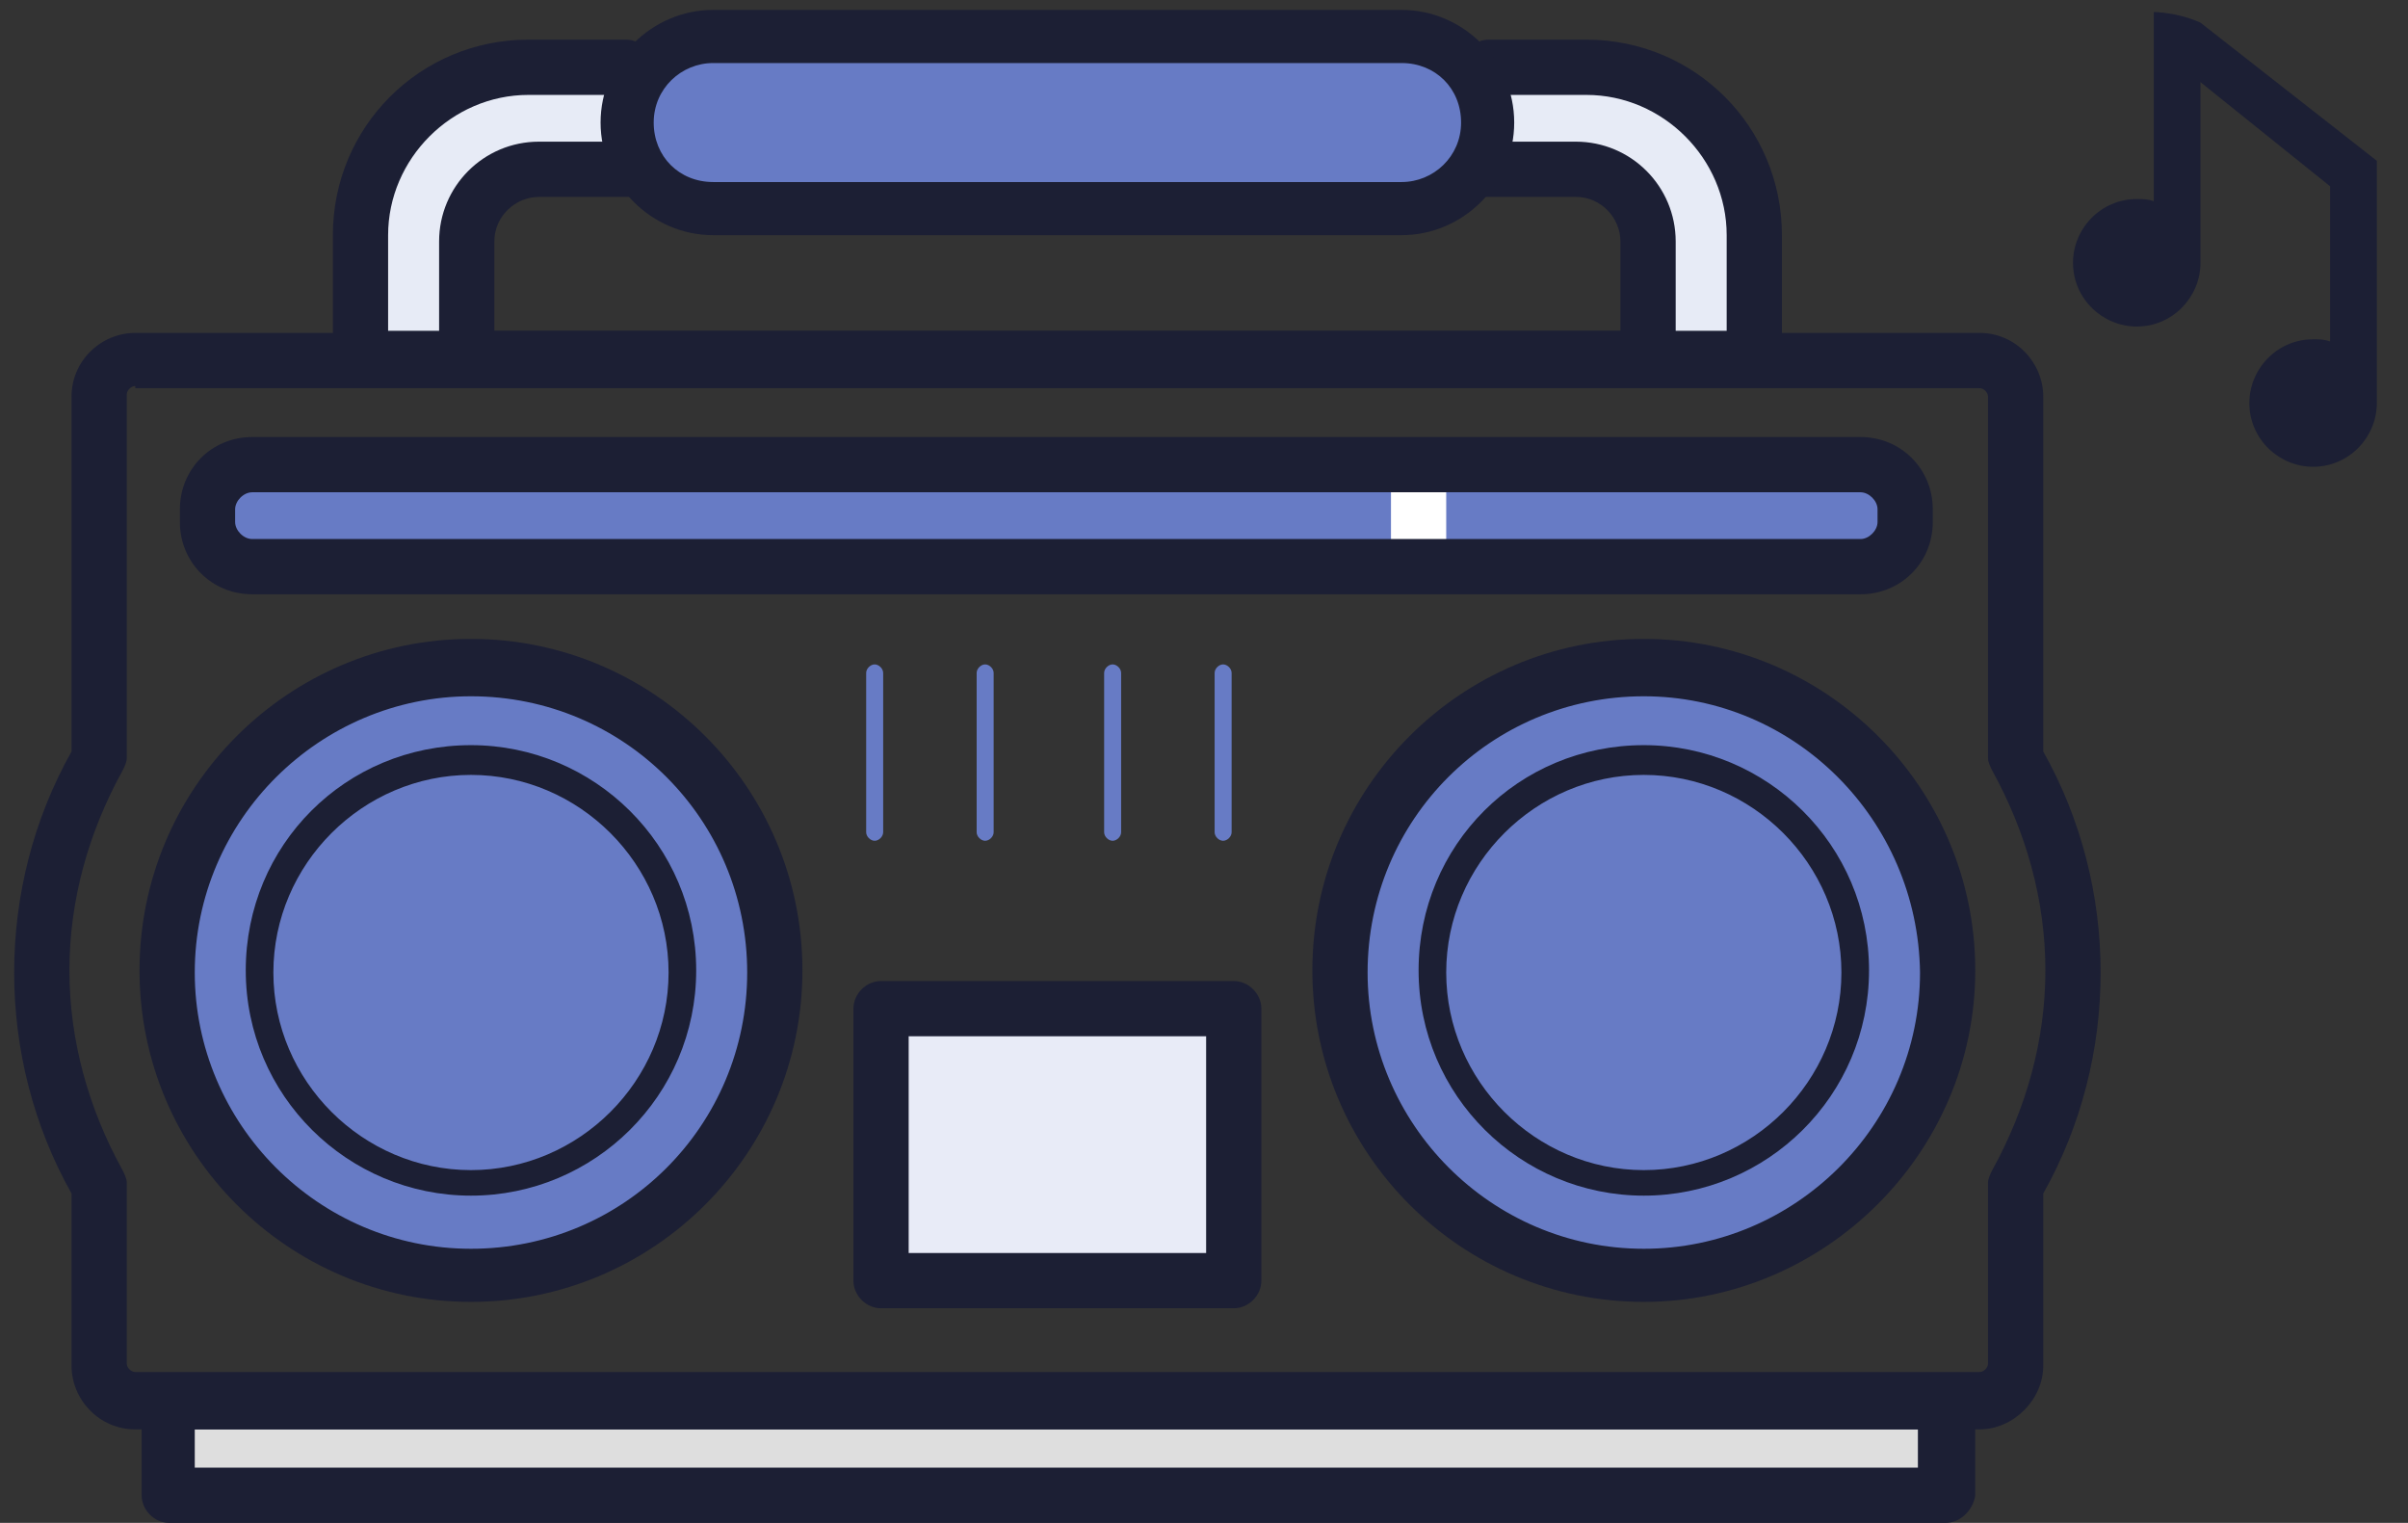
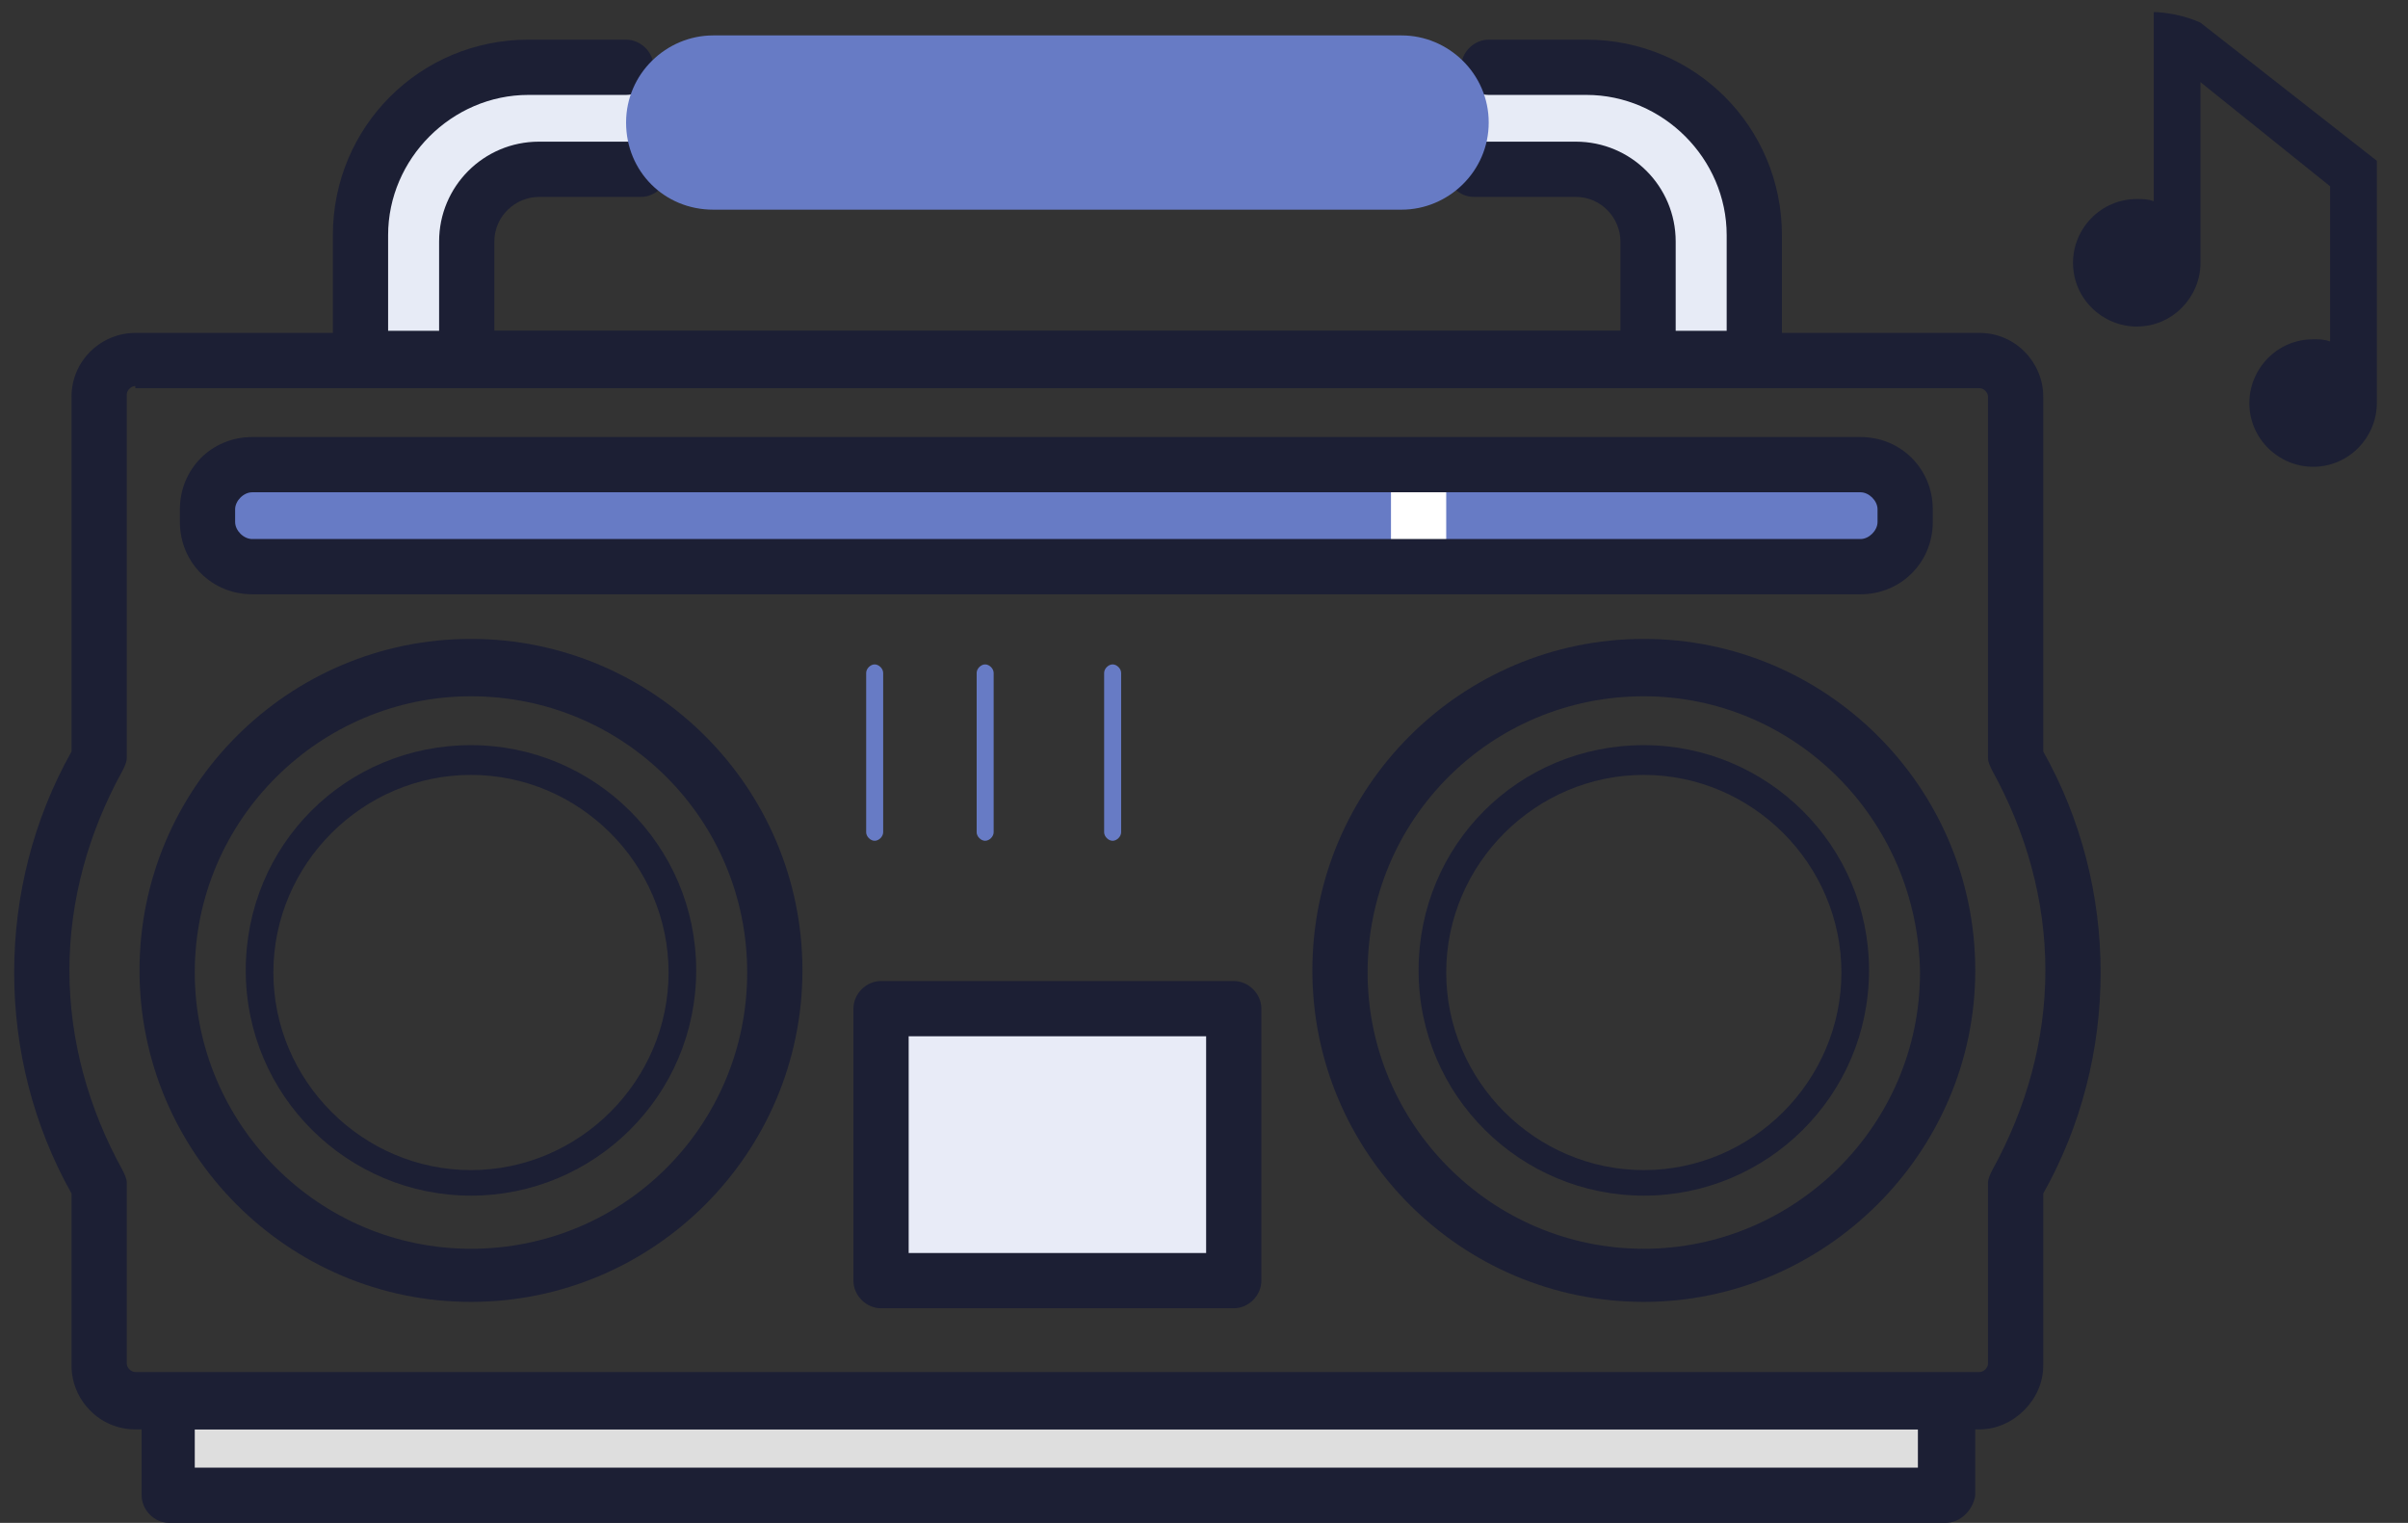
<svg xmlns="http://www.w3.org/2000/svg" width="68" height="43" viewBox="0 0 68 43" fill="none">
  <rect x="0" y="0" width="68" height="43" fill="#333333" stroke="none" />
  <path fill-rule="evenodd" clip-rule="evenodd" d="M44.8 1.9C47.44 1.9 49.54 4 49.54 6.64V10.12H46.54V6.82C46.54 5.68 45.64 4.78 44.5 4.78H41.62H18.04H15.16C14.02 4.78 13.12 5.68 13.12 6.82V10.12H10.12V6.64C10.12 4 12.22 1.9 14.86 1.9H17.62H41.92H44.8Z" fill="#E7EBF6" />
  <path fill-rule="evenodd" clip-rule="evenodd" d="M4.78 42.22H55V39.58H4.78V42.22Z" fill="#DEDEDE" />
  <path d="M55.9 40.36H3.82C2.8 40.36 2.02 39.52 2.02 38.56V33.7C0.94 31.78 0.4 29.62 0.4 27.46C0.4 25.3 0.94 23.14 2.02 21.22V11.2C2.02 10.18 2.86 9.4 3.82 9.4H55.9C56.92 9.4 57.7 10.24 57.7 11.2V21.22C58.78 23.14 59.32 25.3 59.32 27.46C59.32 29.62 58.78 31.78 57.7 33.7V38.56C57.7 39.52 56.86 40.36 55.9 40.36ZM3.82 10.9C3.7 10.9 3.58 11.02 3.58 11.14V21.4C3.58 21.52 3.52 21.64 3.46 21.76C2.5 23.5 1.96 25.42 1.96 27.4C1.96 29.38 2.5 31.3 3.46 33.04C3.52 33.16 3.58 33.28 3.58 33.4V38.5C3.58 38.62 3.7 38.74 3.82 38.74H55.9C56.02 38.74 56.14 38.62 56.14 38.5V33.4C56.14 33.28 56.2 33.16 56.26 33.04C57.22 31.3 57.76 29.38 57.76 27.4C57.76 25.42 57.22 23.5 56.26 21.76C56.2 21.64 56.14 21.52 56.14 21.4V11.2C56.14 11.08 56.02 10.96 55.9 10.96H3.82V10.9Z" fill="#1C1F34" />
  <path d="M49.54 10.9H10.18C9.76 10.9 9.4 10.54 9.4 10.12V6.64C9.4 3.58 11.86 1.12 14.92 1.12H17.68C18.1 1.12 18.46 1.48 18.46 1.9C18.46 2.32 18.1 2.68 17.68 2.68H14.92C12.76 2.68 10.96 4.48 10.96 6.64V9.34H48.76V6.64C48.76 4.48 46.96 2.68 44.8 2.68H42.04C41.62 2.68 41.26 2.32 41.26 1.9C41.26 1.48 41.62 1.12 42.04 1.12H44.8C47.86 1.12 50.32 3.58 50.32 6.64V10.12C50.26 10.6 49.96 10.9 49.54 10.9Z" fill="#1C1F34" />
  <path d="M46.54 10.9H13.18C12.76 10.9 12.4 10.54 12.4 10.12V6.82C12.4 5.26 13.66 4 15.22 4H18.1C18.52 4 18.88 4.36 18.88 4.78C18.88 5.2 18.52 5.56 18.1 5.56H15.22C14.56 5.56 13.96 6.1 13.96 6.82V9.34H45.76V6.82C45.76 6.16 45.22 5.56 44.5 5.56H41.62C41.2 5.56 40.84 5.2 40.84 4.78C40.84 4.36 41.2 4 41.62 4H44.5C46.06 4 47.32 5.26 47.32 6.82V10.12C47.32 10.6 46.96 10.9 46.54 10.9Z" fill="#1C1F34" />
  <path fill-rule="evenodd" clip-rule="evenodd" d="M39.58 1H20.14C18.82 1 17.68 2.08 17.68 3.46C17.68 4.84 18.76 5.92 20.14 5.92H39.58C40.9 5.92 42.04 4.84 42.04 3.46C42.04 2.08 40.9 1 39.58 1Z" fill="#677BC5" />
-   <path d="M39.58 6.64H20.14C18.4 6.64 16.96 5.2 16.96 3.46C16.96 1.72 18.4 0.28 20.14 0.28H39.58C41.32 0.28 42.76 1.72 42.76 3.46C42.76 5.2 41.32 6.64 39.58 6.64ZM20.14 1.78C19.24 1.78 18.46 2.5 18.46 3.46C18.46 4.42 19.18 5.14 20.14 5.14H39.58C40.48 5.14 41.26 4.42 41.26 3.46C41.26 2.5 40.54 1.78 39.58 1.78H20.14Z" fill="#1C1F34" />
-   <path fill-rule="evenodd" clip-rule="evenodd" d="M46.42 18.88C41.68 18.88 37.84 22.72 37.84 27.46C37.84 32.2 41.68 36.04 46.42 36.04C51.16 36.04 55 32.2 55 27.46C54.94 22.72 51.1 18.88 46.42 18.88Z" fill="#677BC5" />
-   <path fill-rule="evenodd" clip-rule="evenodd" d="M13.3 18.88C8.56 18.88 4.72 22.72 4.72 27.46C4.72 32.2 8.56 36.04 13.3 36.04C18.04 36.04 21.88 32.2 21.88 27.46C21.88 22.72 18.04 18.88 13.3 18.88Z" fill="#677BC5" />
  <path d="M46.42 36.76C41.26 36.76 37.06 32.559 37.06 27.399C37.06 22.239 41.26 18.04 46.42 18.04C51.58 18.04 55.78 22.239 55.78 27.399C55.78 32.559 51.52 36.76 46.42 36.76ZM46.42 19.66C42.1 19.66 38.62 23.14 38.62 27.459C38.62 31.72 42.1 35.26 46.42 35.26C50.68 35.26 54.22 31.779 54.22 27.459C54.16 23.14 50.68 19.66 46.42 19.66Z" fill="#1C1F34" />
  <path d="M46.42 33.76C42.94 33.76 40.06 30.939 40.06 27.399C40.06 23.86 42.88 21.04 46.42 21.04C49.9 21.04 52.78 23.86 52.78 27.399C52.78 30.939 49.9 33.76 46.42 33.76ZM46.42 21.88C43.36 21.88 40.84 24.399 40.84 27.459C40.84 30.52 43.36 33.039 46.42 33.039C49.48 33.039 52 30.52 52 27.459C52 24.399 49.48 21.88 46.42 21.88Z" fill="#1C1F34" />
  <path d="M13.3 36.76C8.14 36.76 3.94 32.559 3.94 27.399C3.94 22.239 8.14 18.04 13.3 18.04C18.46 18.04 22.66 22.239 22.66 27.399C22.66 32.559 18.46 36.76 13.3 36.76ZM13.3 19.66C9.04 19.66 5.5 23.14 5.5 27.459C5.5 31.72 8.98 35.26 13.3 35.26C17.62 35.26 21.1 31.779 21.1 27.459C21.1 23.14 17.62 19.66 13.3 19.66Z" fill="#1C1F34" />
  <path d="M13.3 33.76C9.82 33.76 6.94 30.939 6.94 27.399C6.94 23.86 9.76 21.04 13.3 21.04C16.78 21.04 19.66 23.86 19.66 27.399C19.66 30.939 16.78 33.76 13.3 33.76ZM13.3 21.88C10.24 21.88 7.72 24.399 7.72 27.459C7.72 30.52 10.24 33.039 13.3 33.039C16.36 33.039 18.88 30.52 18.88 27.459C18.88 24.399 16.36 21.88 13.3 21.88Z" fill="#1C1F34" />
  <path fill-rule="evenodd" clip-rule="evenodd" d="M24.88 36.16H34.84V28.48H24.88V36.16Z" fill="#E8EBF7" />
  <path d="M34.84 36.94H24.88C24.46 36.94 24.1 36.58 24.1 36.16V28.48C24.1 28.06 24.46 27.7 24.88 27.7H34.84C35.26 27.7 35.62 28.06 35.62 28.48V36.16C35.62 36.58 35.26 36.94 34.84 36.94ZM25.66 35.38H34.06V29.26H25.66V35.38Z" fill="#1C1F34" />
  <path fill-rule="evenodd" clip-rule="evenodd" d="M52.54 13.12H7.12C6.4 13.12 5.86 13.66 5.86 14.38V14.74C5.86 15.46 6.4 16 7.12 16H52.54C53.26 16 53.8 15.46 53.8 14.74V14.38C53.8 13.72 53.26 13.12 52.54 13.12Z" fill="#677BC5" />
  <path d="M40.06 16.6C39.64 16.6 39.28 16.24 39.28 15.82V13.3C39.28 12.88 39.64 12.52 40.06 12.52C40.48 12.52 40.84 12.88 40.84 13.3V15.82C40.84 16.24 40.48 16.6 40.06 16.6Z" fill="white" />
  <path d="M52.54 16.78H7.12C5.98 16.78 5.08 15.88 5.08 14.74V14.38C5.08 13.24 5.98 12.34 7.12 12.34H52.54C53.68 12.34 54.58 13.24 54.58 14.38V14.74C54.58 15.88 53.68 16.78 52.54 16.78ZM7.12 13.9C6.88 13.9 6.64 14.14 6.64 14.38V14.74C6.64 14.98 6.88 15.22 7.12 15.22H52.54C52.78 15.22 53.02 14.98 53.02 14.74V14.38C53.02 14.14 52.78 13.9 52.54 13.9H7.12Z" fill="#1C1F34" />
  <path d="M27.82 23.74C27.7 23.74 27.58 23.62 27.58 23.5V19C27.58 18.88 27.7 18.76 27.82 18.76C27.94 18.76 28.06 18.88 28.06 19V23.5C28.06 23.62 27.94 23.74 27.82 23.74Z" fill="#677BC5" />
  <path d="M24.7 23.74C24.58 23.74 24.46 23.62 24.46 23.5V19C24.46 18.88 24.58 18.76 24.7 18.76C24.82 18.76 24.94 18.88 24.94 19V23.5C24.94 23.62 24.82 23.74 24.7 23.74Z" fill="#677BC5" />
  <path d="M31.42 23.74C31.3 23.74 31.18 23.62 31.18 23.5V19C31.18 18.88 31.3 18.76 31.42 18.76C31.54 18.76 31.66 18.88 31.66 19V23.5C31.66 23.62 31.54 23.74 31.42 23.74Z" fill="#677BC5" />
-   <path d="M34.54 23.74C34.42 23.74 34.3 23.62 34.3 23.5V19C34.3 18.88 34.42 18.76 34.54 18.76C34.66 18.76 34.78 18.88 34.78 19V23.5C34.78 23.62 34.66 23.74 34.54 23.74Z" fill="#677BC5" />
  <path d="M54.94 43H4.78C4.36 43 4 42.64 4 42.22V39.58C4 39.16 4.36 38.8 4.78 38.8H55C55.42 38.8 55.78 39.16 55.78 39.58V42.22C55.72 42.64 55.36 43 54.94 43ZM5.5 41.44H54.16V40.36H5.5V41.44Z" fill="#1C1F34" />
  <path fill-rule="evenodd" clip-rule="evenodd" d="M62.14 0.64C61.48 0.34 60.82 0.34 60.82 0.34V1.6V5.68C60.64 5.62 60.52 5.62 60.34 5.62C59.32 5.62 58.54 6.46 58.54 7.42C58.54 8.44 59.38 9.22 60.34 9.22C61.36 9.22 62.14 8.38 62.14 7.42V3.88V3.16V2.32L65.8 5.26V5.56V9.64C65.62 9.58 65.5 9.58 65.32 9.58C64.3 9.58 63.52 10.42 63.52 11.38C63.52 12.4 64.36 13.18 65.32 13.18C66.34 13.18 67.12 12.34 67.12 11.38V7.84V7V4.54L62.14 0.64Z" fill="#1C1F34" />
</svg>